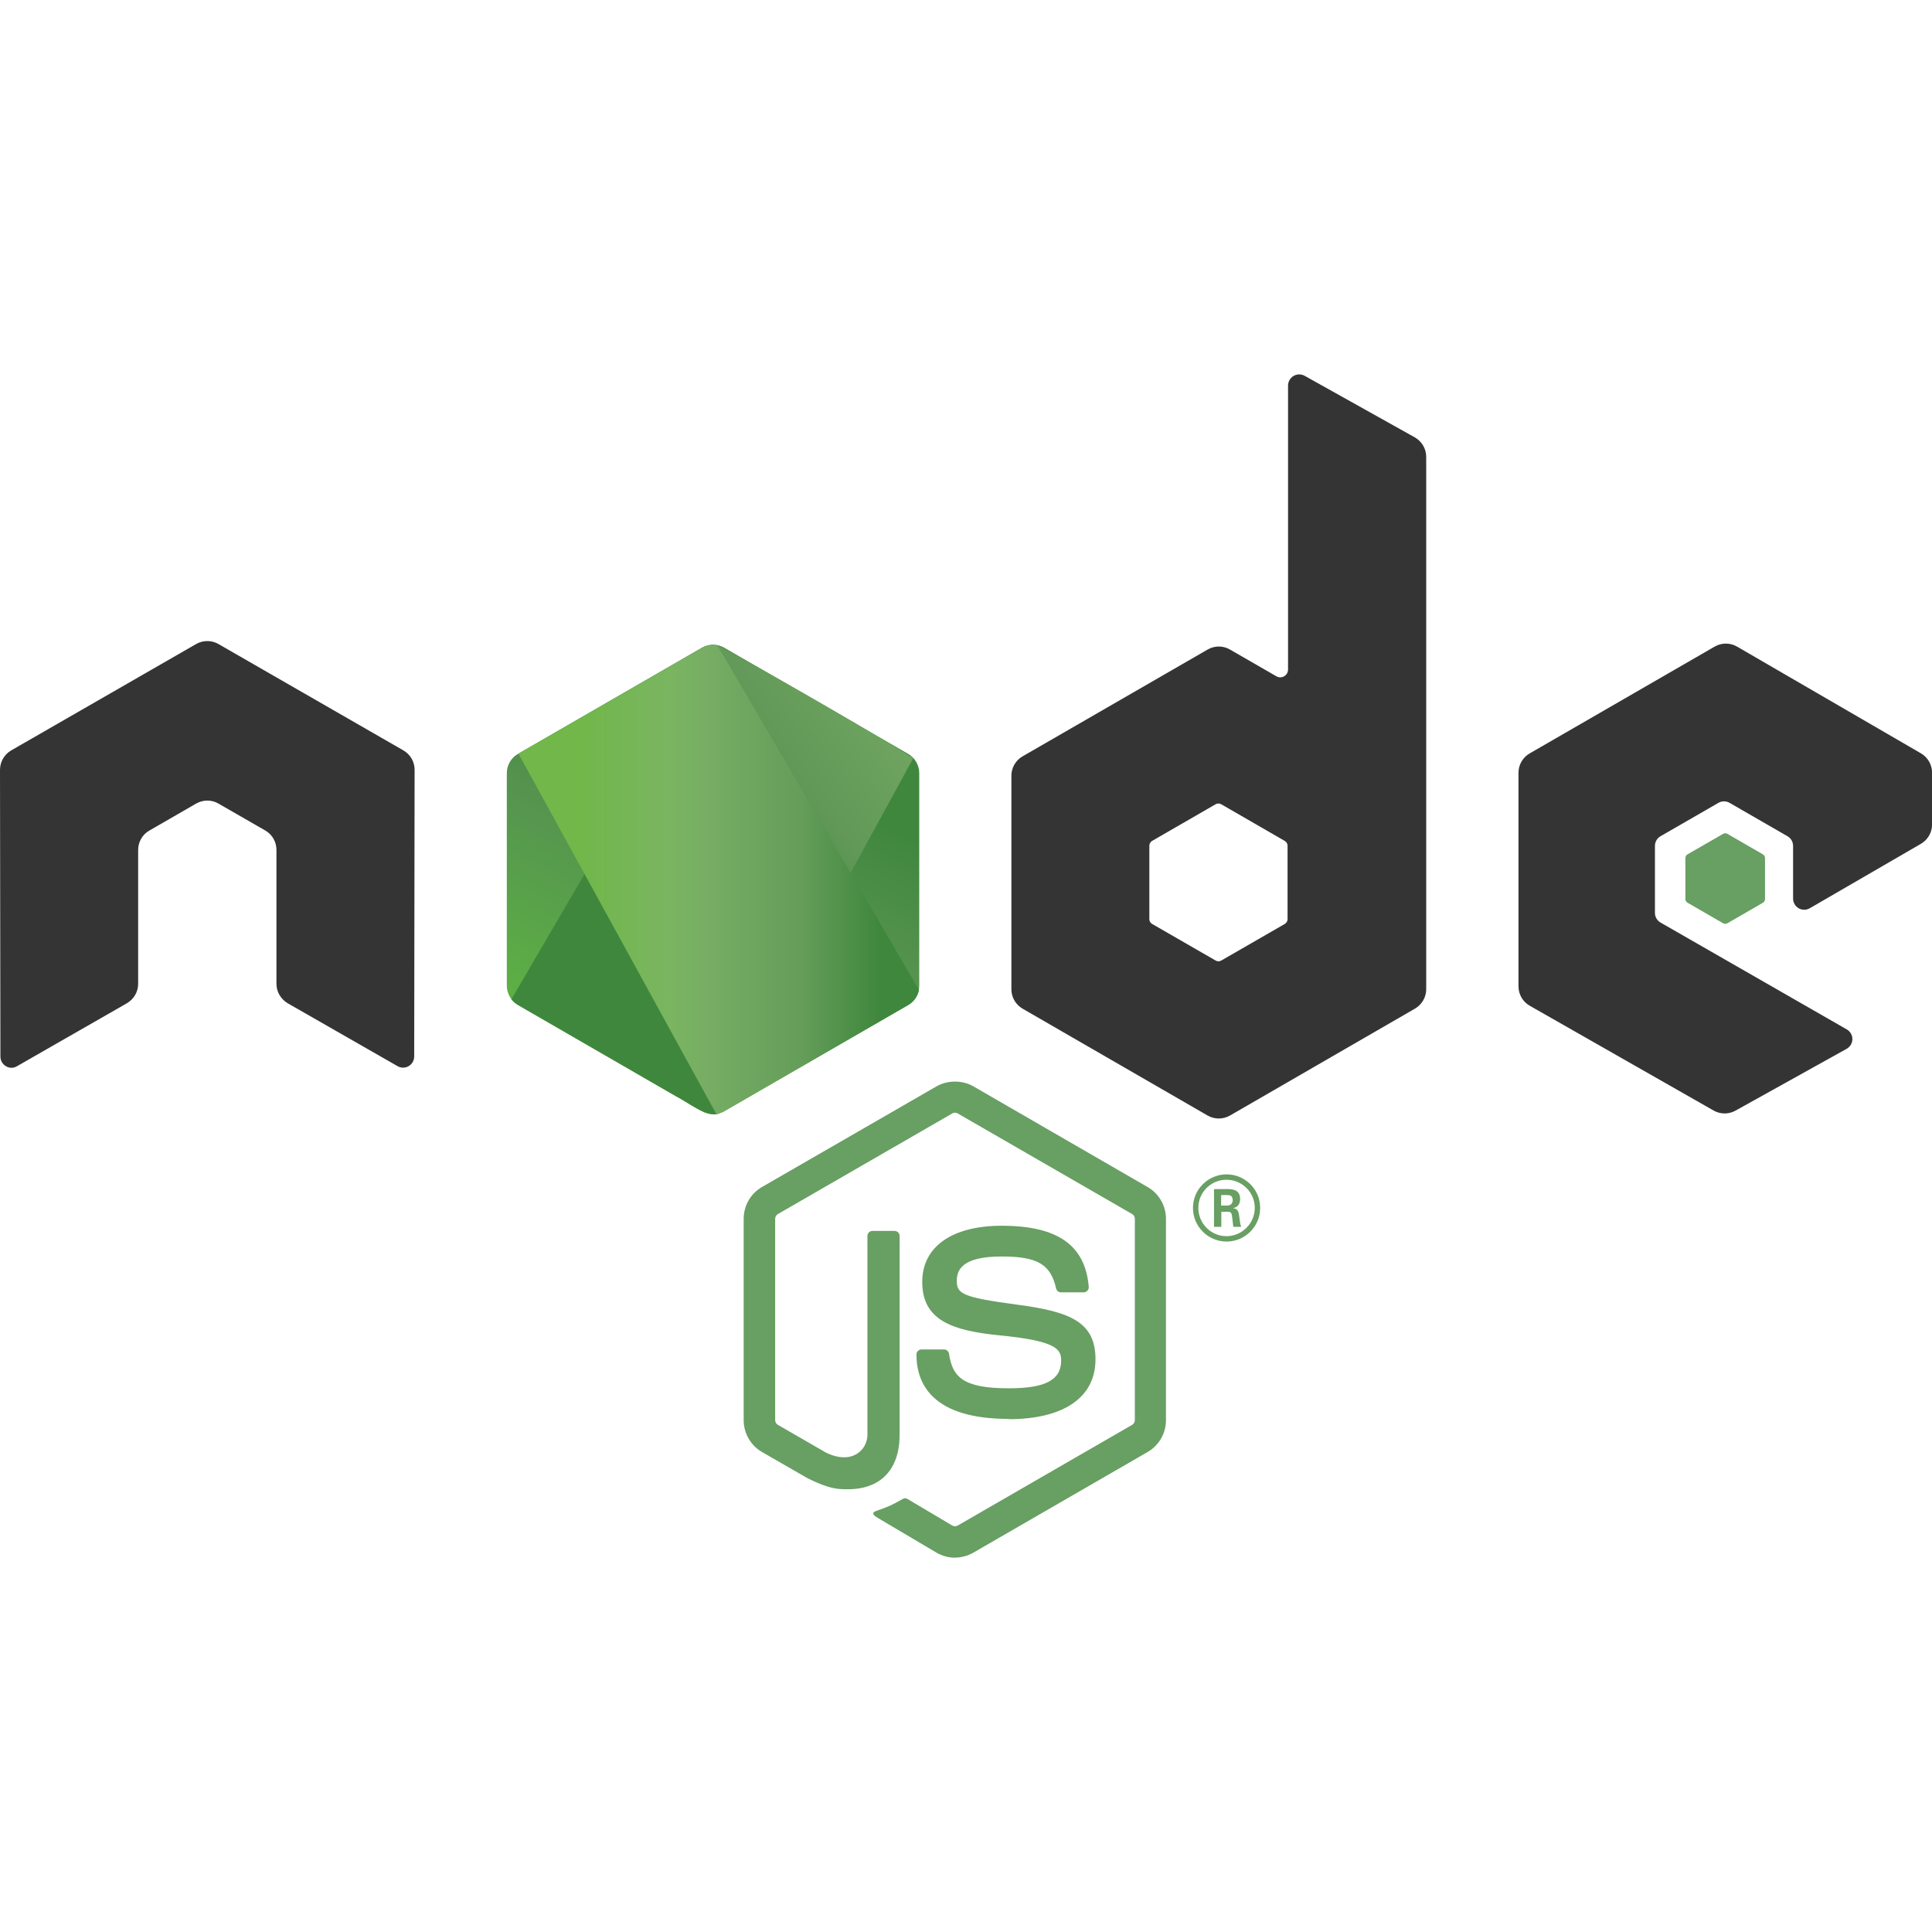
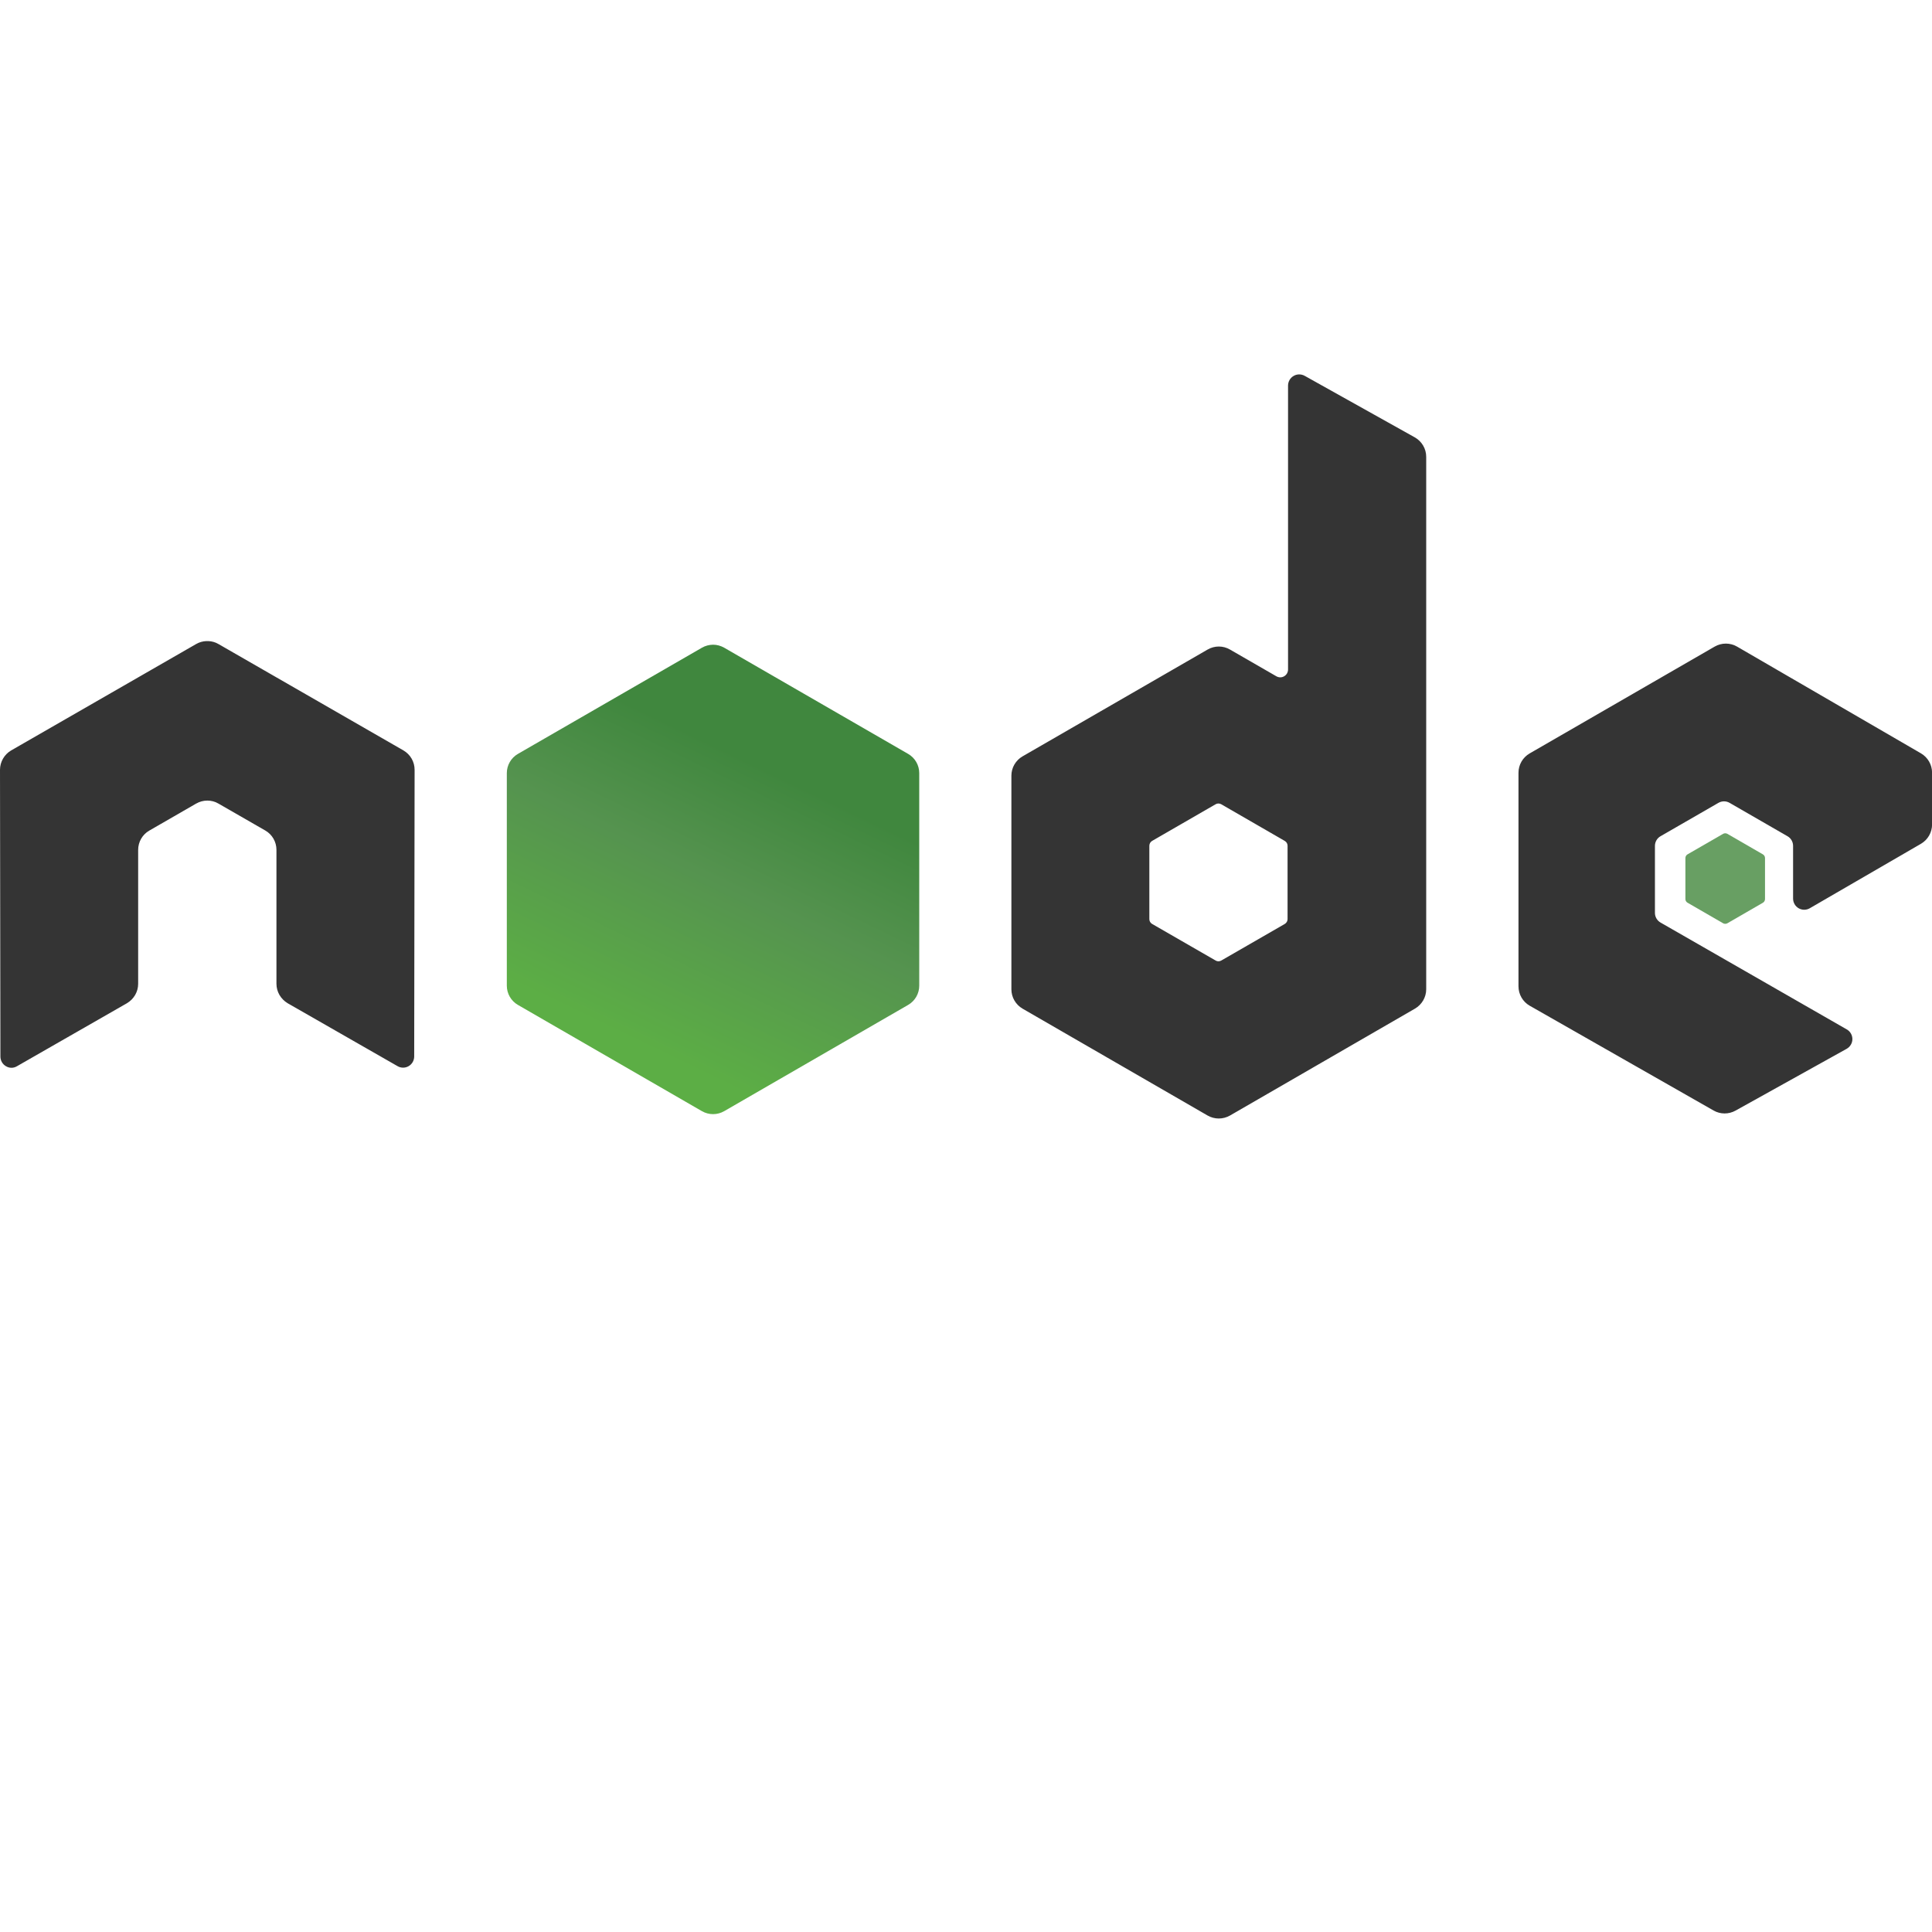
<svg xmlns="http://www.w3.org/2000/svg" xmlns:xlink="http://www.w3.org/1999/xlink" version="1.1" id="Layer_1" x="0px" y="0px" viewBox="0 0 283.46 283.46" style="enable-background:new 0 0 283.46 283.46;" xml:space="preserve">
  <style type="text/css">
	.st0{fill:#689F63;}
	.st1{fill-rule:evenodd;clip-rule:evenodd;fill:#343434;}
	.st2{fill-rule:evenodd;clip-rule:evenodd;fill:#689F63;}
	
		.st3{clip-path:url(#SVGID_00000010294931827230626690000013734971668927428244_);fill:url(#SVGID_00000009551959714768433310000008077777397537332888_);}
	
		.st4{clip-path:url(#SVGID_00000108992482668349462120000000282647597908737960_);fill:url(#SVGID_00000034808033316039323480000016590426497736846775_);}
	
		.st5{clip-path:url(#SVGID_00000104686605488114216060000009160987653658820511_);fill:url(#SVGID_00000037653312041943608410000002255994304212052112_);}
</style>
-   <path class="st0" d="M140.11,228.54c-0.94,0-1.86-0.25-2.68-0.72l-8.55-5.06c-1.28-0.71-0.65-0.97-0.23-1.11  c1.7-0.6,2.05-0.73,3.86-1.76c0.19-0.11,0.44-0.07,0.64,0.04l6.57,3.9c0.24,0.13,0.57,0.13,0.79,0l25.6-14.78  c0.24-0.13,0.39-0.41,0.39-0.69v-29.54c0-0.29-0.15-0.56-0.4-0.7l-25.59-14.76c-0.24-0.14-0.55-0.14-0.79,0l-25.58,14.76  c-0.25,0.14-0.41,0.42-0.41,0.7v29.54c0,0.28,0.15,0.55,0.4,0.69l7.01,4.05c3.81,1.9,6.13-0.34,6.13-2.6v-29.16  c0-0.42,0.33-0.74,0.74-0.74h3.24c0.4,0,0.74,0.32,0.74,0.74v29.17c0,5.08-2.77,7.99-7.58,7.99c-1.48,0-2.65,0-5.9-1.6l-6.72-3.87  c-1.66-0.96-2.68-2.76-2.68-4.67v-29.54c0-1.92,1.03-3.72,2.68-4.66l25.63-14.78c1.62-0.92,3.77-0.92,5.38,0l25.59,14.79  c1.65,0.95,2.68,2.74,2.68,4.66v29.54c0,1.92-1.03,3.7-2.68,4.66l-25.59,14.78c-0.82,0.47-1.75,0.72-2.7,0.72" />
-   <path class="st0" d="M148.01,208.18c-11.2,0-13.55-5.14-13.55-9.45c0-0.41,0.33-0.74,0.74-0.74h3.31c0.37,0,0.67,0.27,0.73,0.63  c0.5,3.37,1.99,5.07,8.76,5.07c5.4,0,7.69-1.22,7.69-4.08c0-1.65-0.65-2.87-9.04-3.69c-7.01-0.69-11.34-2.24-11.34-7.84  c0-5.16,4.36-8.24,11.66-8.24c8.2,0,12.26,2.85,12.77,8.96c0.02,0.21-0.06,0.42-0.2,0.57c-0.14,0.15-0.34,0.24-0.54,0.24h-3.33  c-0.35,0-0.65-0.24-0.72-0.58c-0.8-3.54-2.74-4.68-8-4.68c-5.89,0-6.57,2.05-6.57,3.59c0,1.86,0.81,2.41,8.75,3.46  c7.87,1.04,11.6,2.52,11.6,8.05c0,5.57-4.65,8.77-12.76,8.77 M179.16,176.88h0.86c0.7,0,0.84-0.49,0.84-0.78  c0-0.76-0.52-0.76-0.81-0.76h-0.88L179.16,176.88z M178.11,174.46h1.9c0.65,0,1.94,0,1.94,1.46c0,1.02-0.65,1.23-1.04,1.36  c0.76,0.05,0.81,0.55,0.92,1.26c0.05,0.44,0.13,1.2,0.29,1.46h-1.17c-0.03-0.26-0.21-1.67-0.21-1.74c-0.08-0.31-0.19-0.47-0.58-0.47  h-0.97V180h-1.07V174.46z M175.82,177.22c0,2.29,1.85,4.15,4.13,4.15c2.29,0,4.15-1.9,4.15-4.15c0-2.3-1.88-4.13-4.15-4.13  C177.7,173.09,175.82,174.89,175.82,177.22 M184.89,177.23c0,2.72-2.22,4.93-4.93,4.93c-2.69,0-4.93-2.19-4.93-4.93  c0-2.79,2.29-4.93,4.93-4.93C182.62,172.3,184.89,174.44,184.89,177.23" />
  <path class="st1" d="M60.83,112.95c0-1.18-0.62-2.26-1.64-2.85L32.05,94.49c-0.46-0.27-0.97-0.41-1.49-0.43h-0.28  c-0.52,0.02-1.03,0.16-1.5,0.43L1.64,110.1C0.63,110.69,0,111.78,0,112.95l0.06,42.06c0,0.58,0.3,1.13,0.81,1.42  c0.5,0.31,1.13,0.31,1.63,0l16.13-9.24c1.02-0.61,1.64-1.68,1.64-2.85V124.7c0-1.17,0.62-2.26,1.64-2.84l6.87-3.96  c0.51-0.29,1.07-0.44,1.64-0.44c0.56,0,1.13,0.14,1.63,0.44l6.87,3.95c1.02,0.58,1.64,1.67,1.64,2.84v19.65  c0,1.17,0.63,2.24,1.64,2.85l16.12,9.23c0.51,0.3,1.14,0.3,1.64,0c0.5-0.29,0.81-0.83,0.81-1.42L60.83,112.95z M188.91,134.85  c0,0.29-0.16,0.56-0.41,0.71l-9.32,5.37c-0.25,0.15-0.57,0.15-0.82,0l-9.32-5.37c-0.26-0.15-0.41-0.42-0.41-0.71v-10.76  c0-0.29,0.15-0.56,0.4-0.71l9.32-5.38c0.26-0.15,0.57-0.15,0.83,0l9.32,5.38c0.26,0.15,0.41,0.42,0.41,0.71L188.91,134.85z   M191.42,55.14c-0.51-0.28-1.13-0.28-1.63,0.02c-0.5,0.29-0.81,0.83-0.81,1.42v41.65c0,0.41-0.22,0.79-0.57,0.99  c-0.35,0.21-0.79,0.21-1.15,0l-6.8-3.92c-1.01-0.59-2.26-0.59-3.28,0l-27.15,15.67c-1.01,0.58-1.64,1.67-1.64,2.83v31.35  c0,1.17,0.63,2.25,1.64,2.84l27.15,15.68c1.01,0.58,2.26,0.58,3.28,0l27.15-15.69c1.01-0.59,1.64-1.67,1.64-2.84V67.02  c0-1.19-0.65-2.28-1.69-2.86L191.42,55.14z M281.84,123.8c1.01-0.59,1.63-1.67,1.63-2.83v-7.6c0-1.17-0.62-2.25-1.63-2.84  l-26.98-15.66c-1.02-0.59-2.27-0.59-3.29,0l-27.14,15.67c-1.02,0.59-1.64,1.67-1.64,2.84v31.33c0,1.18,0.63,2.27,1.65,2.85  l26.97,15.37c0.99,0.57,2.21,0.58,3.22,0.02l16.31-9.07c0.51-0.29,0.84-0.83,0.84-1.42s-0.31-1.14-0.83-1.43l-27.31-15.67  c-0.51-0.29-0.83-0.83-0.83-1.42v-9.83c0-0.59,0.31-1.13,0.82-1.42l8.5-4.9c0.51-0.29,1.13-0.29,1.63,0l8.5,4.9  c0.51,0.29,0.82,0.83,0.82,1.42v7.73c0,0.58,0.31,1.13,0.82,1.42c0.51,0.29,1.13,0.29,1.64-0.01L281.84,123.8z" />
  <path class="st2" d="M252.81,122.34c0.19-0.11,0.43-0.11,0.63,0l5.21,3.01c0.19,0.11,0.31,0.32,0.31,0.54v6.02  c0,0.22-0.12,0.43-0.31,0.54l-5.21,3.01c-0.19,0.11-0.44,0.11-0.63,0l-5.21-3.01c-0.2-0.11-0.32-0.32-0.32-0.54v-6.02  c0-0.22,0.12-0.43,0.31-0.54L252.81,122.34z" />
  <g>
    <defs>
      <path id="SVGID_1_" d="M102.99,95.03l-27,15.58c-1.01,0.58-1.63,1.66-1.63,2.82v31.19c0,1.16,0.62,2.24,1.63,2.82l27,15.59    c1.01,0.58,2.25,0.58,3.26,0l26.99-15.59c1.01-0.58,1.63-1.66,1.63-2.82v-31.19c0-1.16-0.62-2.24-1.63-2.82l-26.99-15.58    c-0.51-0.29-1.07-0.44-1.63-0.44C104.05,94.6,103.49,94.74,102.99,95.03" />
    </defs>
    <clipPath id="SVGID_00000127015292547341264260000003201283020323308984_">
      <use xlink:href="#SVGID_1_" style="overflow:visible;" />
    </clipPath>
    <linearGradient id="SVGID_00000043441166877133105340000015873146305489322157_" gradientUnits="userSpaceOnUse" x1="1.306" y1="841.016" x2="2.075" y2="841.016" gradientTransform="matrix(-50.753 103.536 103.536 50.753 -86884.992 -42730.078)">
      <stop offset="0.3" style="stop-color:#40873E" />
      <stop offset="0.5" style="stop-color:#55934F" />
      <stop offset="0.8" style="stop-color:#5CAE45" />
    </linearGradient>
    <path style="clip-path:url(#SVGID_00000127015292547341264260000003201283020323308984_);fill:url(#SVGID_00000043441166877133105340000015873146305489322157_);" d="   M162.16,107.97L86.08,70.68l-39,79.57l76.07,37.29L162.16,107.97z" />
  </g>
  <g>
    <defs>
-       <path id="SVGID_00000056424090528812239450000015392246603807783064_" d="M75.03,146.61c0.26,0.34,0.58,0.63,0.96,0.84    l23.16,13.38c1.52,0.69,4.55,3.3,6.38,2.53L134,111.22c-6.8-4.25-21.7-12.81-28.63-16.53L75.03,146.61z" />
-     </defs>
+       </defs>
    <clipPath id="SVGID_00000134217841471582986590000005784034288834938756_">
      <use xlink:href="#SVGID_00000056424090528812239450000015392246603807783064_" style="overflow:visible;" />
    </clipPath>
    <linearGradient id="SVGID_00000116225449293252961950000001106672767602897048_" gradientUnits="userSpaceOnUse" x1="0.381" y1="842.504" x2="0.88" y2="842.504" gradientTransform="matrix(142.407 -105.222 -105.222 -142.407 88664.789 120174.172)">
      <stop offset="0.57" style="stop-color:#40873E" />
      <stop offset="0.72" style="stop-color:#619858" />
      <stop offset="1" style="stop-color:#77AC64" />
    </linearGradient>
-     <path style="clip-path:url(#SVGID_00000134217841471582986590000005784034288834938756_);fill:url(#SVGID_00000116225449293252961950000001106672767602897048_);" d="   M42.14,119l53.71,72.7l71.04-52.48l-53.72-72.7L42.14,119z" />
  </g>
  <g>
    <defs>
      <path id="SVGID_00000015329094175030214060000012361207301539652514_" d="M104.29,94.62c-0.45,0.04-0.9,0.19-1.3,0.42    l-26.92,15.54l29.03,52.87c0.4-0.06,0.8-0.19,1.16-0.4l27-15.59c0.83-0.48,1.4-1.3,1.58-2.23l-29.59-50.55    c-0.22-0.04-0.44-0.07-0.66-0.07c-0.09,0-0.18,0-0.27,0.01" />
    </defs>
    <clipPath id="SVGID_00000180349056048079996560000003115743007135327660_">
      <use xlink:href="#SVGID_00000015329094175030214060000012361207301539652514_" style="overflow:visible;" />
    </clipPath>
    <linearGradient id="SVGID_00000085227263795117281510000013146447131466492290_" gradientUnits="userSpaceOnUse" x1="0.402" y1="842.194" x2="0.854" y2="842.194" gradientTransform="matrix(129.889 0 0 -129.889 23.853 109520.914)">
      <stop offset="0.16" style="stop-color:#71B74A" />
      <stop offset="0.38" style="stop-color:#7AB561" />
      <stop offset="0.47" style="stop-color:#77AD64" />
      <stop offset="0.7" style="stop-color:#659E5A" />
      <stop offset="0.9" style="stop-color:#40873E" />
    </linearGradient>
-     <path style="clip-path:url(#SVGID_00000180349056048079996560000003115743007135327660_);fill:url(#SVGID_00000085227263795117281510000013146447131466492290_);" d="   M76.07,94.6v68.84h58.75V94.6L76.07,94.6z" />
  </g>
</svg>